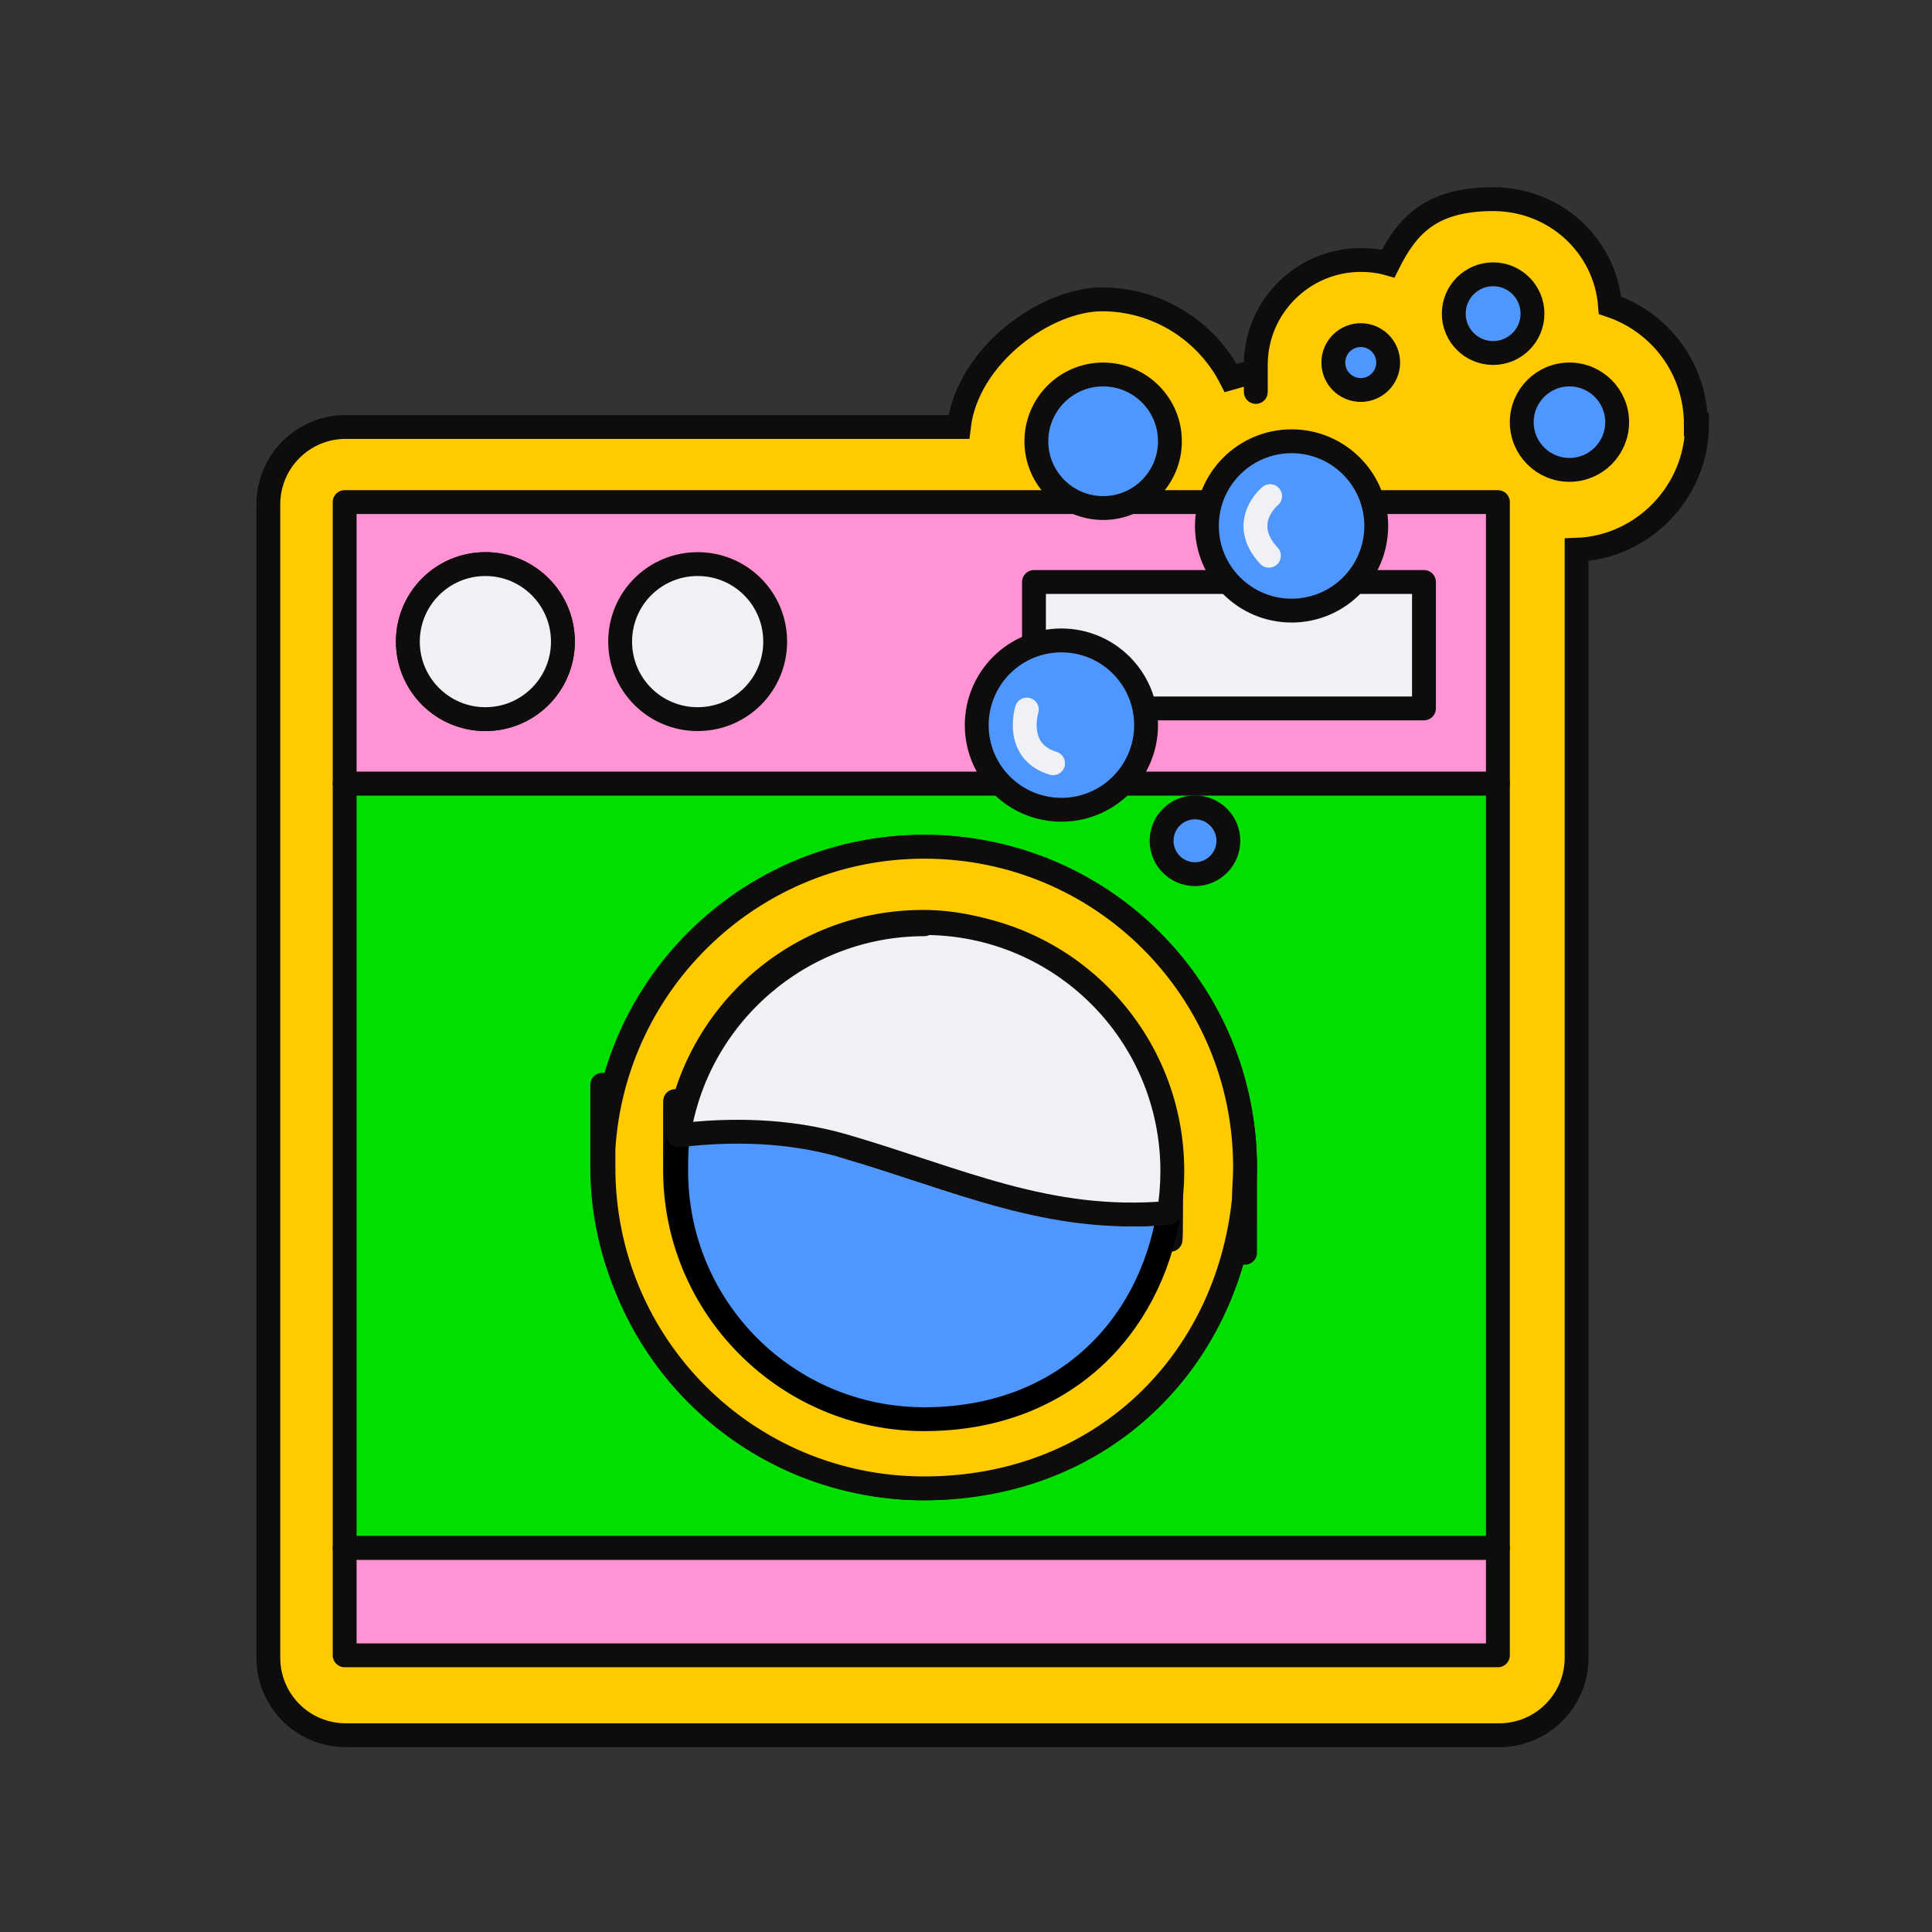
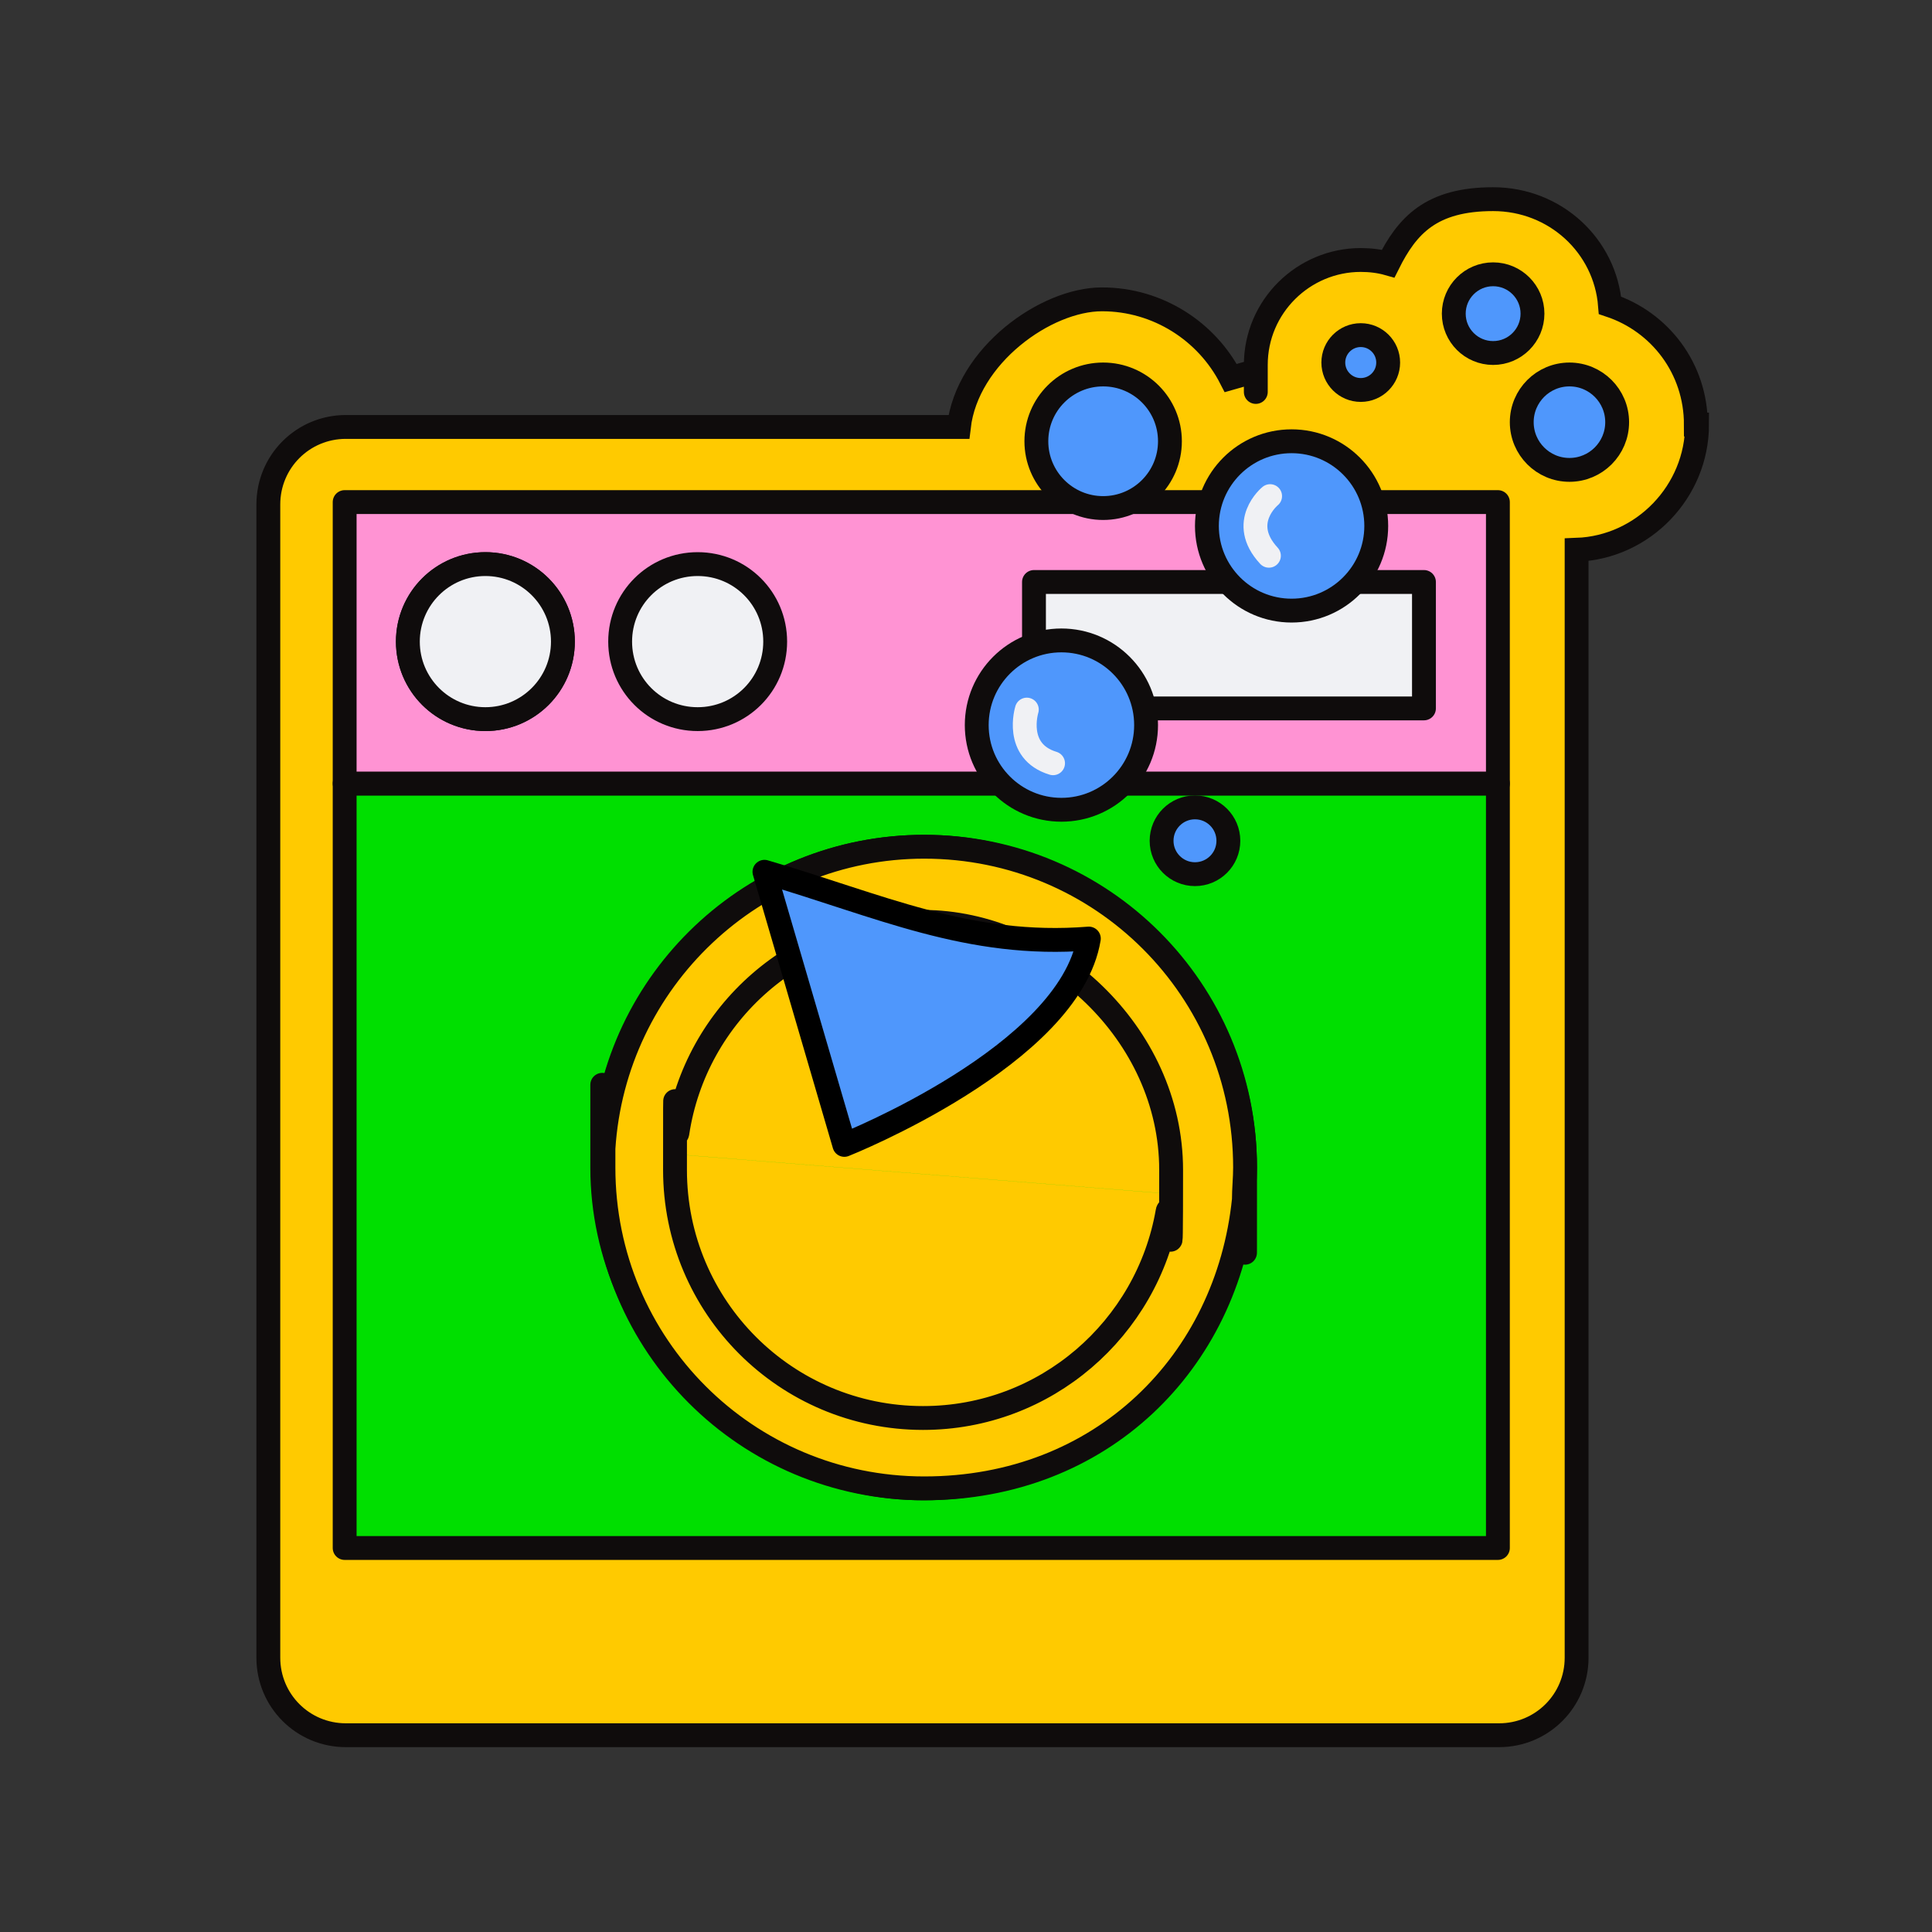
<svg xmlns="http://www.w3.org/2000/svg" id="Layer_1" version="1.1" viewBox="0 0 162 162">
  <rect x="0" y="0" width="162" height="162" fill="#333333" stroke="none" />
  <defs>
    <style>
      .st0, .st1, .st2, .st3, .st4, .st5, .st6, .st7 {
        stroke-width: 2px;
      }

      .st0, .st1, .st2, .st3, .st4, .st7 {
        stroke: #0f0c0c;
      }

      .st0, .st1, .st3, .st4, .st5, .st6, .st7 {
        stroke-linecap: round;
        stroke-linejoin: round;
      }

      .st0, .st2 {
        fill: #ffca00;
      }

      .st1, .st8 {
        fill: #f0f1f4;
      }

      .st2 {
        stroke-miterlimit: 10;
      }

      .st3, .st6 {
        fill: #4f97fc;
      }

      .st4 {
        fill: #ff93d3;
      }

      .st5 {
        fill: none;
        stroke: #f0f1f4;
      }

      .st6 {
        stroke: #000;
      }

      .st7 {
        fill: #00df00;
      }
    </style>
  </defs>
  <path class="st2" d="M142.2,35.6c0-4.7-3-8.6-7.2-10-.4-5-4.6-8.9-9.8-8.9s-7.2,2.2-8.8,5.4c-.7-.2-1.5-.3-2.3-.3-4.8,0-8.8,3.9-8.8,8.8s0,.3,0,.5c-.7.2-1.4.4-2.1.6-2-3.9-6.1-6.6-10.8-6.6s-11.3,4.7-12,10.7H29c-3.6,0-6.5,2.9-6.5,6.5v96.7c0,3.6,2.9,6.5,6.5,6.5h96.7c3.6,0,6.5-2.9,6.5-6.5V46.1c5.6-.2,10.1-4.9,10.1-10.5Z" />
  <circle class="st8" cx="58.5" cy="53.8" r="6.5" transform="translate(-20.9 57.1) rotate(-45)" />
  <rect class="st8" x="86.6" y="48.8" width="32.7" height="10.6" />
  <path class="st7" d="M28.9,129.8h96.7v-64.1H28.9v64.1ZM104.2,100.6c-1.3,13.6-12.8,24.2-26.8,24.2s-26.9-12-26.9-26.9,0-1.1,0-1.6M50.6,96.3c.8-14.1,12.5-25.3,26.9-25.3s26.9,12,26.9,26.9,0,1.8-.1,2.7" />
  <path class="st4" d="M28.9,42.1v23.6h96.7v-23.6H28.9ZM40.7,60.3c-3.6,0-6.5-2.9-6.5-6.5s2.9-6.5,6.5-6.5,6.5,2.9,6.5,6.5-2.9,6.5-6.5,6.5ZM58.5,60.3c-3.6,0-6.5-2.9-6.5-6.5s2.9-6.5,6.5-6.5,6.5,2.9,6.5,6.5-2.9,6.5-6.5,6.5ZM119.4,59.4h-32.7v-10.6h32.7v10.6Z" />
-   <rect class="st4" x="28.9" y="129.8" width="96.7" height="9" />
  <path class="st0" d="M77.5,71c-14.3,0-26,11.2-26.9,25.3,0,.5,0,1.1,0,1.6,0,14.9,12,26.9,26.9,26.9s25.4-10.6,26.8-24.2c0-.9.1-1.8.1-2.7,0-14.9-12-26.9-26.9-26.9ZM77.4,118.9c-11.5,0-20.8-9.3-20.8-20.8s0-2.1.2-3.1c1.5-10,10.1-17.7,20.6-17.7s20.8,9.3,20.8,20.8-.1,2.3-.3,3.5c-1.7,9.8-10.2,17.3-20.5,17.3Z" />
-   <path class="st6" d="M70.8,96c-4.9-1.4-9.7-1.5-13.9-.9-.2,1-.2,2-.2,3.1,0,11.5,9.3,20.8,20.8,20.8s18.9-7.5,20.5-17.3c-10.1.8-17.6-2.8-27.2-5.6Z" />
+   <path class="st6" d="M70.8,96s18.9-7.5,20.5-17.3c-10.1.8-17.6-2.8-27.2-5.6Z" />
  <circle class="st1" cx="40.7" cy="53.8" r="6.5" />
-   <path class="st1" d="M77.5,77.5c-10.4,0-19.1,7.7-20.6,17.7,4.2-.5,9.1-.5,13.9.9,9.6,2.8,17.1,6.5,27.2,5.6.2-1.1.3-2.3.3-3.5,0-11.5-9.3-20.8-20.8-20.8Z" />
  <circle class="st3" cx="92.5" cy="37" r="5.6" />
  <circle class="st3" cx="108.3" cy="44.1" r="7.1" />
  <circle class="st3" cx="89" cy="60.8" r="7.1" />
  <circle class="st3" cx="131.6" cy="35.4" r="4" />
  <circle class="st3" cx="125.2" cy="26.3" r="3.3" />
  <circle class="st3" cx="114.1" cy="30.4" r="2.3" />
  <circle class="st3" cx="100.2" cy="70.5" r="2.8" />
  <path class="st5" d="M86.1,59.5s-1.1,3.5,2.2,4.5" />
  <path class="st5" d="M106.4,46.6c-2.6-2.8.1-5,.1-5" />
</svg>